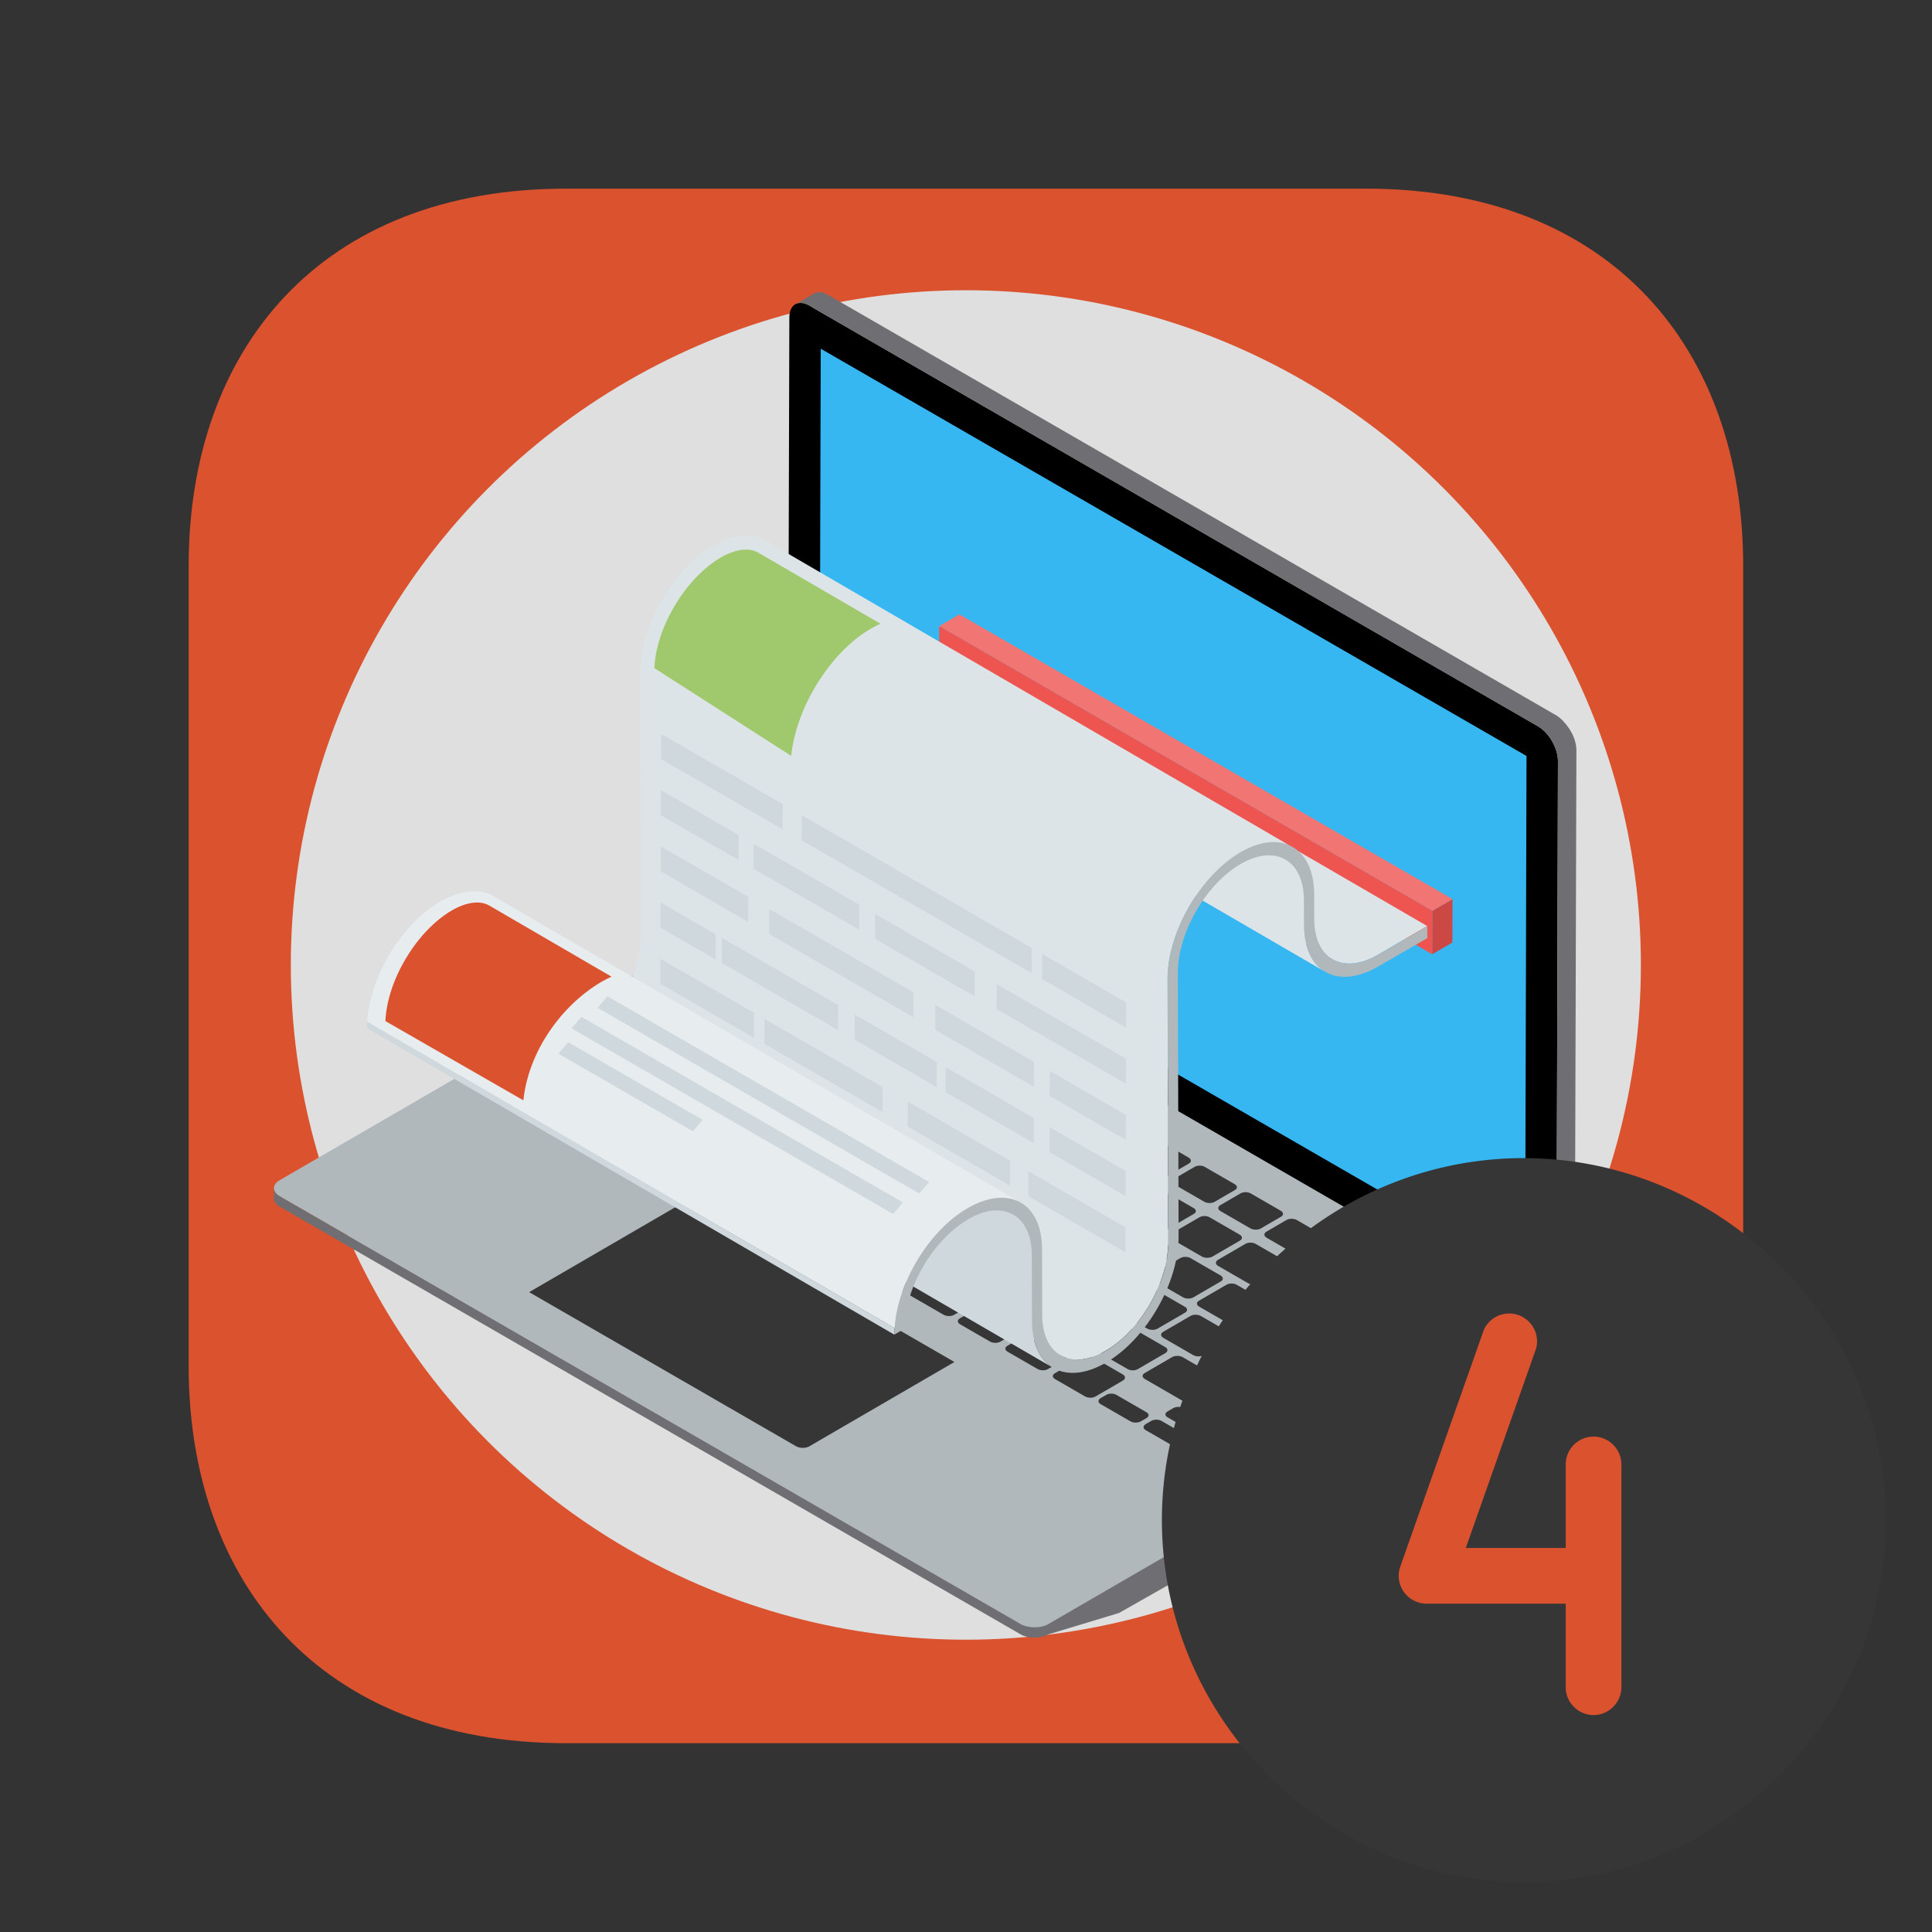
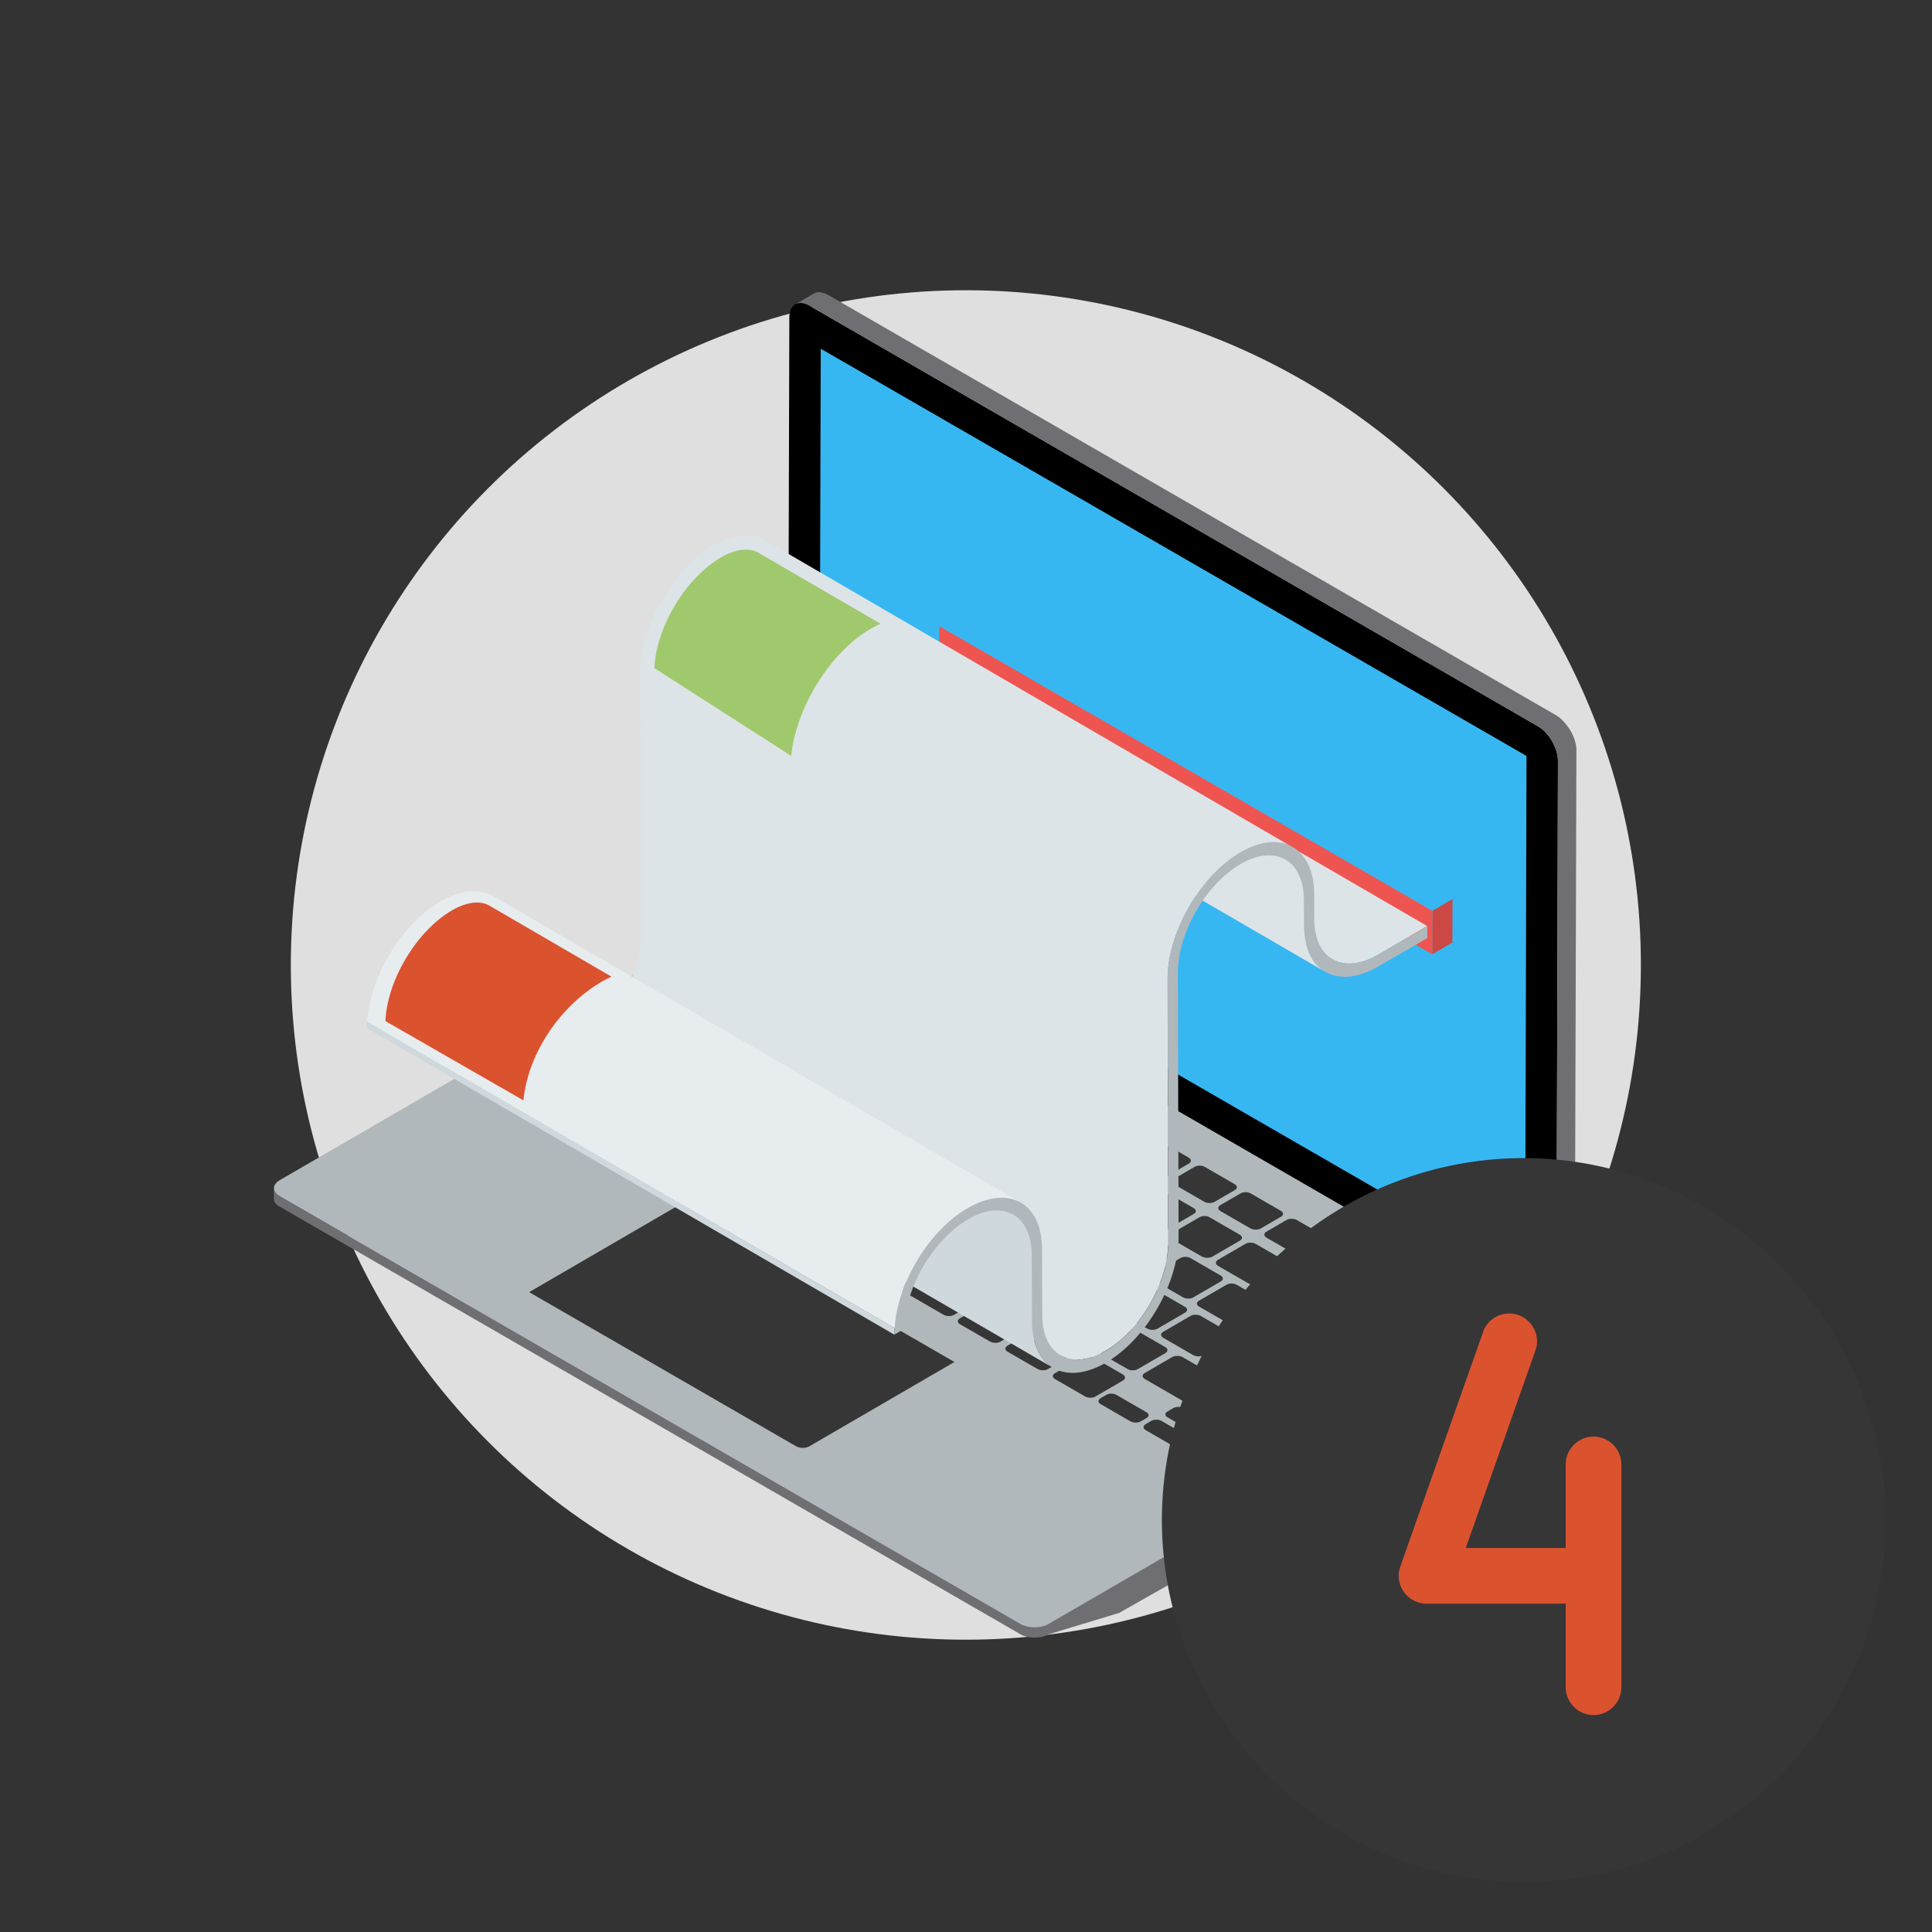
<svg xmlns="http://www.w3.org/2000/svg" viewBox="0 0 4267 4267" xml:space="preserve" style="fill-rule:evenodd;clip-rule:evenodd;stroke-linejoin:round;stroke-miterlimit:2">
  <rect x="0" y="0" width="4267" height="4267" fill="#333333" stroke="none" />
-   <path d="M416.667 3016.67V1250c0-479.162 291.666-833.354 833.441-833.333l1766.56-.021c541.666.021 833.333 354.192 833.333 833.354v1766.67c0 479.171-291.667 833.312-833.333 833.333h-1766.56c-541.775 0-833.441-354.162-833.441-833.333Z" style="fill:#db522f;fill-rule:nonzero" id="Livello3" />
  <ellipse cx="2133.18" cy="2131.24" rx="1490.86" ry="1490.2" style="fill:#dfdfdf" id="Livello2" />
  <path d="m3478.14 2912.44-1162.69 674.583c-16.851 9.793-44.052 9.793-61.008 0l-1636.75-944.979c-16.597-9.577-17.049-25.548-.198-35.342l1162.69-674.582 1697.96 980.32Z" style="fill:#b0b8bc;fill-rule:nonzero" />
  <path d="M2315.4 3586.77c-8.89 5.212-20.664 7.472-32.383 7.162v22.917c11.564.223 23.301-2.061 32.383-7.193l156.076-47.252 1006.52-571.281v-78.614l-1162.6 674.261ZM2254.18 3586.77 617.52 2641.964c-8.085-4.624-12.703-10.963-12.703-17.903v22.893c0 6.909 4.042 13.248 12.703 17.872l1636.66 944.83c7.973 4.655 18.336 6.964 28.835 7.193v-22.917c-10.369-.285-20.7-2.538-28.835-7.162Z" style="fill:#6f6e72;fill-rule:nonzero" />
  <path d="M3396.46 1603.83c24.706 14.263 44.547 48.633 44.467 77.016l-3.554 1255.39-1697.59-980.104 3.559-1255.39c.081-28.39 20.058-39.762 44.758-25.499l1608.36 928.586Z" style="fill-rule:nonzero" />
  <path d="m3481.64 1657.26-3.714 1255.42-40.238 23.549 3.095-1255.46c0-15.476-6.191-32.191-14.857-47.029-8.048-12.394-17.953-23.549-29.715-29.715l-1608.3-928.58c-12.381-7.434-23.524-8.041-31.572-3.113l40.239-23.518c8.047-5.559 19.809-4.321 32.19 2.482l1608.3 928.58c11.143 6.797 20.428 17.315 28.476 29.108 9.905 14.838 16.095 32.16 16.095 48.274Z" style="fill:#6f6e72;fill-rule:nonzero" />
  <path d="M1811.41 2086.74c6.475 3.739 6.345 9.397.068 13.044l-44.541 25.882c-5.942 3.454-16.039 3.745-22.515.006l-66.263-38.257c-6.314-3.646-6.011-9.589-.068-13.044l44.541-25.882c6.277-3.653 16.207-3.653 22.515-.006l66.263 38.257ZM1913.04 2145.42c6.308 3.646 6.673 9.589.396 13.235l-44.541 25.889c-5.943 3.454-16.541 3.454-22.85-.192l-66.424-38.35c-5.813-3.355-5.85-9.49.099-12.945l44.541-25.888c6.271-3.647 16.535-3.455 22.348-.099l66.431 38.35ZM2015.01 2204.29c6.308 3.646 6.345 9.397.068 13.043l-44.541 25.883c-5.943 3.454-16.207 3.652-22.521.006l-66.425-38.35c-6.307-3.646-5.844-9.496.099-12.951l44.542-25.882c6.276-3.647 16.039-3.746 22.348-.099l66.43 38.35ZM2116.48 2262.88c6.475 3.733 6.84 9.682.563 13.328l-44.541 25.883c-5.943 3.454-16.541 3.454-23.016-.285l-66.258-38.251c-6.314-3.646-6.011-9.589-.068-13.044l44.541-25.888c6.271-3.647 16.207-3.647 22.515 0l66.264 38.257ZM2218.61 2321.84c6.307 3.64 6.177 9.298-.1 12.944l-44.541 25.883c-5.943 3.454-16.04 3.745-22.354.099l-66.424-38.35c-6.315-3.64-6.513-9.874-.57-13.329l44.547-25.888c6.271-3.647 16.703-3.356 23.017.284l66.425 38.357ZM1720.66 2139.48c6.475 3.739 6.506 9.298.235 12.945l-60.716 35.279c-6.265 3.647-16.361 3.931-22.837.192l-66.263-38.257c-6.309-3.64-6.012-9.589.253-13.229l60.717-35.28c6.265-3.646 16.04-3.554 22.348.093l66.263 38.257ZM1822.3 2198.16c6.309 3.646 6.835 9.496.57 13.136l-60.717 35.286c-6.265 3.64-16.863 3.64-23.171 0l-66.431-38.35c-5.813-3.355-5.843-9.496.421-13.136l60.717-35.286c6.265-3.64 16.368-3.356 22.181 0l66.43 38.35ZM1924.26 2257.03c6.308 3.646 6.5 9.304.235 12.944l-60.717 35.286c-6.264 3.64-16.529 3.832-22.837.192l-66.43-38.356c-6.309-3.64-5.844-9.49.421-13.13l60.716-35.286c6.266-3.64 15.873-3.647 22.181 0l66.431 38.35ZM2025.73 2315.61c6.475 3.739 7.001 9.595.736 13.235l-60.716 35.286c-6.265 3.64-16.863 3.64-23.339-.099l-66.263-38.257c-6.308-3.64-6.011-9.589.254-13.229l60.716-35.286c6.265-3.64 16.041-3.548 22.348.099l66.264 38.251ZM2127.86 2374.58c6.309 3.64 6.339 9.205.068 12.845l-60.717 35.286c-6.264 3.64-16.361 3.931-22.669.285l-66.431-38.35c-6.308-3.646-6.506-9.88-.241-13.52l60.717-35.286c6.264-3.64 16.534-3.257 22.843.383l66.43 38.357ZM1673.64 2226.83c6.308 3.64 6.339 9.397.075 13.037l-60.556 35.187c-6.432 3.745-16.195 3.646-22.509 0l-118.072-68.17c-6.308-3.64-6.513-9.298-.074-13.038l60.549-35.193c6.271-3.64 16.201-3.64 22.509.006l118.078 68.171ZM1778.1 2287.14c5.813 3.355 6.339 9.397.074 13.037l-60.555 35.187c-6.439 3.745-16.696 3.355-22.509 0l-66.425-38.35c-6.314-3.647-6.846-9.49-.407-13.23l60.555-35.193c6.264-3.64 16.528-3.448 22.837.198l66.43 38.351ZM1880.07 2346c5.98 3.454 6.339 9.397.075 13.043l-60.556 35.187c-6.432 3.739-16.529 3.448-22.509 0l-66.257-38.258c-6.482-3.739-7.014-9.582-.576-13.322l60.556-35.193c6.265-3.64 16.529-3.448 23.004.291L1880.07 2346ZM1982.2 2404.97c5.813 3.355 6.178 9.298-.087 12.938l-60.556 35.193c-6.438 3.739-16.535 3.448-22.347.093l-66.425-38.351c-6.308-3.646-7.008-9.583-.576-13.328l60.556-35.187c6.265-3.64 16.696-3.355 23.01.285l66.425 38.357ZM1601.05 2299.6c6.314 3.647 6.847 9.49.415 13.229l-60.556 35.194c-6.271 3.64-16.535 3.448-22.843-.192l-144.481-83.418c-6.308-3.646-6.339-9.397-.074-13.037l60.556-35.193c6.431-3.739 16.194-3.64 22.508.006l144.475 83.411ZM1703.52 2358.76c6.314 3.646 6.512 9.298.08 13.037l-60.556 35.193c-6.265 3.64-16.2 3.64-22.508 0l-66.431-38.35c-6.308-3.646-6.178-9.304.093-12.944l60.556-35.193c6.432-3.74 16.027-3.733 22.341-.093l66.425 38.35ZM1552.38 2385.6c6.308 3.647 5.844 9.497-.421 13.137l-60.717 35.286c-6.265 3.64-15.872 3.64-22.18 0l-194.303-112.179c-6.308-3.646-6.5-9.304-.235-12.944l60.717-35.286c6.265-3.64 16.528-3.832 22.837-.192L1552.38 2385.6ZM1804.99 2417.34c6.308 3.64 6.512 9.298.08 13.037l-60.556 35.187c-6.271 3.647-16.2 3.647-22.508 0l-66.264-38.257c-6.475-3.739-6.84-9.682-.576-13.322l60.556-35.193c6.438-3.739 16.529-3.448 23.004.291l66.264 38.257ZM1652.35 2443.33c6.314 3.646 6.011 9.589-.254 13.229l-60.717 35.286c-6.265 3.64-16.033 3.547-22.348-.093l-66.424-38.356c-6.314-3.64-6.339-9.206-.074-12.846l60.716-35.286c6.265-3.64 16.362-3.931 22.676-.284l66.425 38.35ZM1356.4 2386.95c6.309 3.64 5.683 9.583-.582 13.223l-60.556 35.193c-6.265 3.64-16.033 3.739-22.341.093l-97.155-56.086c-6.308-3.647-6.339-9.398-.073-13.044l60.555-35.187c6.265-3.64 16.69-3.931 22.998-.285l97.154 56.093ZM1453.54 2443.04c6.314 3.646 5.683 9.589-.581 13.229l-60.557 35.187c-6.265 3.646-16.027 3.739-22.341.099l-66.425-38.356c-6.314-3.64-6.84-9.682-.576-13.322l60.556-35.193c6.266-3.64 17.185-3.64 23.5.006l66.424 38.35ZM1557.01 2502.77c6.308 3.646 5.683 9.589-.582 13.229l-60.555 35.193c-6.265 3.64-16.034 3.733-22.342.093l-66.431-38.351c-6.308-3.646-6.84-9.688-.569-13.328l60.55-35.193c6.27-3.64 17.191-3.64 23.499.006l66.43 38.351ZM1906.62 2476.02c6.308 3.646 6.345 9.205-.093 12.944l-60.556 35.194c-6.265 3.64-16.027 3.733-22.341.093l-66.425-38.351c-6.314-3.646-6.84-9.688-.576-13.328l60.556-35.193c6.432-3.739 16.696-3.349 23.004.291l66.431 38.35ZM1754.81 2502.48c6.314 3.646 6.01 9.589-.254 13.229l-60.717 35.286c-6.265 3.64-16.034 3.547-22.348-.093l-66.263-38.258c-6.476-3.739-7.002-9.589-.731-13.229l60.717-35.286c6.265-3.64 16.857-3.64 23.332.099l66.264 38.252ZM2320.08 2380.42c6.309 3.64 6.673 9.589.396 13.235l-44.54 25.883c-5.943 3.454-16.536 3.454-22.85-.186l-66.424-38.356c-6.315-3.64-5.844-9.49.099-12.945l44.541-25.882c6.271-3.647 16.039-3.746 22.348-.099l66.43 38.35ZM2229.33 2433.16c6.308 3.64 6.834 9.496.57 13.136l-60.717 35.286c-6.265 3.64-16.863 3.64-23.171-.006l-66.431-38.35c-6.308-3.64-5.844-9.49.422-13.136l60.716-35.28c6.265-3.64 15.872-3.647 22.18 0l66.431 38.35ZM2083.67 2463.56c6.308 3.64 6.674 9.589.408 13.229l-60.555 35.193c-6.439 3.739-16.529 3.448-22.843-.198l-65.93-38.06c-6.308-3.646-6.84-9.49-.408-13.229l60.556-35.193c6.264-3.64 16.534-3.448 22.843.192l65.929 38.066ZM2008.09 2534.6c6.314 3.64 6.518 9.298.08 13.038l-60.556 35.187c-6.265 3.646-16.194 3.646-22.508 0l-66.425-38.351c-6.314-3.646-6.679-9.589-.408-13.229l60.549-35.193c6.438-3.739 16.535-3.448 22.843.192l66.425 38.356ZM1857.28 2561.64c5.98 3.448 6.011 9.589-.254 13.229l-60.717 35.28c-6.264 3.646-16.367 3.361-22.347-.093l-66.264-38.258c-6.307-3.64-7.001-9.589-.736-13.229l60.716-35.286c6.266-3.64 17.03-3.547 23.339.099l66.263 38.258ZM2422.04 2439.3c5.98 3.448 6.346 9.397.068 13.043l-44.541 25.883c-5.942 3.454-16.541 3.454-22.514 0l-66.264-38.251c-6.475-3.739-6.512-9.88-.569-13.335l44.547-25.882c6.271-3.647 16.535-3.455 23.016.284l66.257 38.258ZM2331.29 2492.03c5.98 3.448 6.506 9.298.242 12.944l-60.717 35.28c-6.271 3.646-16.862 3.646-22.843.192l-66.263-38.257c-6.476-3.739-6.507-9.874-.242-13.514l60.717-35.286c6.265-3.64 16.367-3.356 22.843.383l66.263 38.258ZM2185.63 2522.43c6.314 3.641 6.841 9.682.576 13.323l-60.556 35.193c-6.438 3.739-16.696 3.355-23.004-.291l-66.431-38.351c-5.813-3.355-6.345-9.205.093-12.944l60.556-35.187c6.265-3.646 16.529-3.454 22.342-.099l66.424 38.356ZM2109.55 2593.18c6.314 3.64 6.512 9.298.08 13.038l-60.556 35.193c-6.265 3.64-16.2 3.64-22.508-.006l-66.431-38.351c-6.308-3.646-6.673-9.589-.409-13.229l60.556-35.193c6.438-3.739 16.529-3.448 22.843.198l66.425 38.35ZM1959.41 2620.61c6.308 3.64 6.345 9.781.08 13.421l-60.717 35.286c-6.265 3.64-16.373 3.356-22.682-.291l-66.424-38.35c-6.315-3.646-6.506-9.304-.242-12.944l60.718-35.286c6.264-3.64 16.528-3.832 22.843-.186l66.424 38.35ZM2523.68 2497.97c6.308 3.646 6.178 9.304-.1 12.95l-44.541 25.883c-5.942 3.454-16.039 3.745-22.354.099l-66.424-38.35c-6.314-3.647-6.011-9.59-.068-13.044l44.541-25.882c6.271-3.647 16.207-3.647 22.515-.007l66.431 38.351ZM2432.93 2550.71c6.309 3.646 6.333 9.211.068 12.851l-60.716 35.286c-6.265 3.64-16.362 3.925-22.67.285l-66.431-38.35c-6.308-3.646-6.01-9.589.254-13.236l60.718-35.279c6.264-3.647 16.039-3.548 22.347.092l66.43 38.351ZM2287.6 2581.29c6.476 3.739 6.835 9.688.57 13.328l-60.556 35.194c-6.432 3.739-16.528 3.448-23.004-.291l-66.263-38.258c-5.973-3.448-6.513-9.298-.075-13.037l60.556-35.193c6.265-3.64 16.529-3.448 22.509.006l66.263 38.251ZM2211.19 2651.87c6.308 3.64 6.345 9.199-.087 12.939l-60.556 35.193c-6.271 3.64-16.033 3.739-22.341.093l-66.431-38.351c-6.308-3.646-6.84-9.688-.576-13.328l60.556-35.187c6.438-3.745 16.696-3.355 23.01.285l66.425 38.356ZM2061.88 2679.77c6.308 3.64 6.011 9.589-.254 13.229l-60.716 35.286c-6.265 3.64-16.04 3.547-22.348-.099l-66.431-38.35c-6.308-3.64-6.333-9.205-.068-12.846l60.717-35.286c6.265-3.64 16.361-3.931 22.67-.284l66.43 38.35ZM1660.47 2562.51c6.308 3.646 5.683 9.589-.582 13.229l-60.556 35.193c-6.265 3.64-16.034 3.733-22.342.093l-66.43-38.35c-6.308-3.646-6.841-9.688-.576-13.328l60.556-35.194c6.265-3.64 17.192-3.64 23.499.007l66.431 38.35ZM2625.14 2556.56c6.309 3.64 6.841 9.682.564 13.328l-44.541 25.883c-5.943 3.454-16.702 3.361-23.017-.285l-66.424-38.35c-5.812-3.356-5.85-9.49.093-12.945l44.541-25.889c6.277-3.646 16.541-3.454 22.354-.099l66.43 38.357ZM2534.39 2609.29c6.315 3.64 7.008 9.589.738 13.229l-60.712 35.286c-6.27 3.64-17.03 3.547-23.344-.099l-66.425-38.35c-5.812-3.355-5.843-9.496.422-13.136l60.716-35.287c6.266-3.64 16.368-3.355 22.181 0l66.424 38.357ZM2389.73 2640.26c6.308 3.64 6.673 9.583.408 13.229l-60.555 35.187c-6.438 3.739-16.529 3.455-22.843-.192l-66.425-38.35c-5.813-3.355-6.512-9.298-.08-13.037l60.555-35.193c6.265-3.64 16.696-3.356 22.509 0l66.431 38.356ZM2312.66 2710.45c6.308 3.64 6.345 9.199-.093 12.939l-60.55 35.193c-6.271 3.64-16.033 3.739-22.348.093l-66.424-38.351c-6.308-3.64-6.673-9.589-.409-13.229l60.556-35.193c6.432-3.739 16.529-3.448 22.837.198l66.431 38.35ZM2727.11 2615.42c6.308 3.646 6.339 9.397.068 13.043l-44.541 25.889c-5.943 3.454-16.206 3.646-22.521 0l-66.258-38.258c-6.48-3.739-6.011-9.589-.068-13.043l44.541-25.883c6.271-3.646 16.04-3.745 22.515 0l66.264 38.252ZM2636.36 2668.16c6.308 3.646 6.5 9.304.235 12.944l-60.717 35.286c-6.265 3.64-16.529 3.832-22.837.192l-66.263-38.257c-6.475-3.739-6.011-9.589.254-13.23l60.716-35.286c6.265-3.64 15.873-3.646 22.348.099l66.264 38.252ZM2491.7 2699.13c6.308 3.646 6.841 9.688.576 13.328l-60.556 35.193c-6.438 3.739-16.696 3.349-23.01-.291l-66.425-38.356c-6.308-3.64-6.345-9.199.087-12.938l60.556-35.193c6.265-3.64 16.033-3.733 22.342-.093l66.43 38.35ZM2414.13 2769.03c6.308 3.647 6.512 9.298.074 13.038l-60.556 35.193c-6.265 3.64-16.194 3.64-22.509 0l-66.424-38.357c-6.314-3.64-6.673-9.589-.408-13.229l60.555-35.187c6.432-3.745 16.529-3.454 22.837.192l66.431 38.35ZM2828.75 2674.1c6.308 3.646 6.673 9.589.396 13.235l-44.541 25.883c-5.943 3.454-16.535 3.454-22.849-.186l-66.425-38.35c-6.314-3.647-6.011-9.59-.068-13.044l44.541-25.889c6.271-3.646 16.208-3.646 22.515 0l66.431 38.351ZM2737.99 2726.84c6.315 3.646 6.84 9.496.575 13.136l-60.716 35.286c-6.271 3.64-16.863 3.64-23.178 0l-66.424-38.356c-6.308-3.64-6.011-9.589.254-13.23l60.717-35.286c6.264-3.64 16.039-3.547 22.348.099l66.424 38.351ZM2593.66 2758c6.315 3.646 6.842 9.682.576 13.328l-60.556 35.187c-6.432 3.739-16.696 3.355-23.003-.291l-66.264-38.251c-6.475-3.739-6.513-9.298-.074-13.037l60.555-35.194c6.265-3.64 16.028-3.739 22.509 0L2593.66 2758ZM2515.76 2827.71c5.813 3.356 6.351 9.199-.087 12.945l-60.556 35.187c-6.265 3.64-16.528 3.448-22.341.093l-66.431-38.351c-6.308-3.64-6.84-9.682-.576-13.328l60.556-35.187c6.438-3.739 16.702-3.355 23.01.291l66.425 38.35ZM2930.71 2732.97c6.309 3.64 6.178 9.298-.099 12.944l-44.54 25.889c-5.943 3.454-16.041 3.739-22.355.099l-66.424-38.357c-6.308-3.64-6.346-9.781-.403-13.235l44.541-25.883c6.277-3.646 16.541-3.454 22.85.192l66.43 38.351ZM2839.96 2785.71c6.308 3.64 6.339 9.205.068 12.845l-60.71 35.286c-6.271 3.64-16.368 3.931-22.676.285l-66.431-38.35c-6.308-3.64-6.339-9.781-.074-13.421l60.717-35.286c6.265-3.641 16.367-3.356 22.675.29l66.431 38.351ZM2164.34 2738.92c6.308 3.646 6.011 9.589-.254 13.229l-60.717 35.286c-6.265 3.64-16.039 3.547-22.348-.093l-66.43-38.356c-6.308-3.64-6.834-9.491-.57-13.137l60.718-35.28c6.264-3.646 16.862-3.646 23.17 0l66.431 38.351ZM2266.3 2797.8c6.475 3.739 6.512 9.874.241 13.514l-60.716 35.286c-6.265 3.64-16.368 3.355-22.843-.384l-66.264-38.251c-5.974-3.455-6.5-9.305-.235-12.945l60.717-35.286c6.265-3.64 16.857-3.646 22.837-.192l66.263 38.258ZM2368.94 2857.05c6.308 3.641 6.339 9.775.074 13.422l-60.717 35.279c-6.264 3.647-16.367 3.362-22.675-.284l-66.431-38.351c-6.308-3.646-6.5-9.304-.235-12.944l60.716-35.286c6.265-3.64 16.529-3.832 22.837-.192l66.431 38.356ZM2167.47 2855.23c6.475 3.74 6.351 9.967.08 13.607L2107 2904.03c-6.271 3.64-16.535 3.449-23.01-.291l-469.973-271.337c-6.314-3.646-6.673-9.589-.408-13.229l60.555-35.193c6.265-3.64 17.018-3.733 23.332-.093l469.974 271.343ZM2270.11 2914.48c6.308 3.646 6.178 9.874-.087 13.514l-60.555 35.193c-6.265 3.64-16.529 3.448-22.837-.192l-66.431-38.35c-6.308-3.646-6.339-9.397-.074-13.044l60.556-35.187c6.264-3.64 16.689-3.931 22.997-.284l66.431 38.35ZM2695.79 2816.97c6.314 3.646 6.679 9.589.415 13.229l-60.556 35.193c-6.438 3.739-16.535 3.448-22.843-.192l-66.431-38.356c-6.308-3.64-6.512-9.298-.074-13.038l60.556-35.187c6.264-3.646 16.2-3.646 22.508 0l66.425 38.351ZM2617.23 2886.29c5.813 3.356 6.345 9.206-.087 12.945l-60.556 35.187c-6.265 3.646-16.528 3.454-22.341.099l-66.431-38.357c-6.308-3.64-6.673-9.589-.408-13.229l60.555-35.187c6.438-3.745 16.529-3.454 22.843.192l66.425 38.35ZM2471.4 2916.21c6.315 3.64 5.851 9.49-.421 13.13l-60.716 35.286c-6.265 3.64-15.867 3.647-22.181 0l-66.424-38.35c-6.315-3.646-6.507-9.304-.242-12.944l60.717-35.286c6.271-3.64 16.529-3.832 22.843-.192l66.424 38.356ZM2374.89 2974.98c6.475 3.739 6.352 9.973.087 13.613l-60.556 35.193c-6.271 3.64-16.535 3.448-23.01-.291l-66.264-38.257c-6.308-3.64-6.339-9.397-.074-13.037l60.556-35.194c6.265-3.64 16.69-3.924 22.998-.284l66.263 38.257ZM3032.18 2791.55c6.308 3.646 6.841 9.682.563 13.328l-44.54 25.889c-5.943 3.454-16.702 3.355-23.016-.285l-66.425-38.35c-6.314-3.647-5.85-9.497.099-12.951l44.541-25.883c6.271-3.646 16.039-3.745 22.347-.099l66.431 38.351ZM2941.43 2844.29c6.308 3.646 7.002 9.589.737 13.229l-60.717 35.286c-6.271 3.64-17.03 3.547-23.338-.093l-66.431-38.356c-6.308-3.64-5.844-9.49.421-13.131l60.717-35.286c6.265-3.64 15.872-3.646 22.18 0l66.431 38.351ZM2797.76 2875.84c6.308 3.64 6.674 9.589.409 13.229l-60.556 35.193c-6.438 3.739-16.529 3.448-22.843-.198l-66.424-38.35c-6.315-3.64-6.513-9.299-.081-13.038l60.556-35.193c6.265-3.64 16.2-3.64 22.509.006l66.43 38.351ZM2718.7 2944.87c5.813 3.356 6.512 9.299.074 13.038l-60.556 35.193c-6.265 3.64-16.696 3.355-22.509 0l-66.257-38.258c-6.475-3.739-6.84-9.682-.576-13.328l60.556-35.187c6.438-3.739 16.529-3.448 23.004.291l66.264 38.251ZM2573.86 2975.36c6.314 3.64 6.011 9.589-.254 13.229l-60.717 35.286c-6.264 3.64-16.033 3.547-22.347-.099l-66.425-38.35c-6.314-3.64-6.84-9.497-.569-13.137l60.716-35.286c6.265-3.64 16.857-3.64 23.172.007l66.424 38.35ZM2479.85 3035.58c6.481 3.739 6.351 9.967.086 13.613l-60.556 35.187c-6.264 3.64-16.528 3.448-23.01-.291l-66.257-38.251c-6.482-3.739-6.345-9.397-.081-13.037l60.556-35.193c6.265-3.641 16.523-4.024 23.004-.285l66.258 38.257ZM3134.14 2850.43c5.98 3.448 6.346 9.397.068 13.043l-44.54 25.883c-5.943 3.454-16.542 3.454-22.515.006l-66.264-38.258c-6.475-3.739-6.512-9.88-.563-13.334l44.541-25.883c6.271-3.646 16.535-3.454 23.01.285l66.263 38.258ZM3265.51 2926.27c6.309 3.64 6.339 9.397.068 13.043l-44.54 25.883c-5.949 3.454-16.207 3.646-22.522.006l-96.151-55.517c-6.314-3.646-6.011-9.589-.068-13.043l44.541-25.883c6.277-3.646 16.207-3.646 22.515-.006l96.157 55.517ZM3174.76 2979c6.309 3.64 6.5 9.304.236 12.944l-60.717 35.286c-6.265 3.64-16.529 3.832-22.837.186l-188.824-109.015c-6.475-3.739-6.011-9.589.254-13.229l60.717-35.286c6.265-3.64 15.872-3.64 22.348.099L3174.76 2979ZM2899.73 2934.71c6.309 3.64 6.841 9.682.576 13.322l-60.556 35.193c-6.438 3.739-16.695 3.355-23.004-.291l-66.43-38.35c-6.308-3.647-6.346-9.206.093-12.945l60.549-35.187c6.271-3.646 16.034-3.739 22.342-.099l66.43 38.357ZM3075.93 3036.44c6.308 3.64 6.339 9.397.074 13.037l-60.556 35.187c-6.431 3.745-16.194 3.646-22.509 0l-144.481-83.417c-6.308-3.64-6.512-9.299-.074-13.038l60.556-35.187c6.265-3.646 16.195-3.646 22.509 0l144.481 83.418ZM2976.93 3093.97c6.308 3.64 6.513 9.292.075 13.038l-60.557 35.187c-6.265 3.64-16.194 3.64-22.509 0l-223.527-129.054c-5.813-3.356-6.339-9.398-.075-13.038l60.556-35.193c6.432-3.739 16.696-3.355 22.51 0l223.527 129.06ZM2878.44 3151.21c6.308 3.646 6.011 9.589-.254 13.229l-60.716 35.286c-6.271 3.64-16.04 3.547-22.348-.093l-266.546-153.89c-6.308-3.64-6.834-9.496-.569-13.136l60.716-35.286c6.265-3.64 16.863-3.64 23.172.006l266.545 153.884ZM2531.97 3118.99c6.308 3.647 6.339 9.398.062 13.044l-12.035 6.995c-6.438 3.739-16.702 3.931-23.01.291l-66.431-38.35c-6.308-3.646-5.843-9.496.595-13.236l12.034-6.995c6.277-3.646 16.047-3.745 22.354-.099l66.431 38.35ZM2680.12 3148.33c6.309 3.647 6.674 9.59.397 13.236l-12.53 7.286c-6.438 3.739-16.534 3.454-22.849-.192l-66.424-38.35c-6.314-3.646-6.507-9.305-.069-13.044l12.53-7.28c6.277-3.646 16.207-3.646 22.515-.006l66.43 38.35ZM2631.61 3176.52c6.315 3.646 6.674 9.589.403 13.235l-12.041 6.996c-6.438 3.739-17.03 3.739-23.338.099l-66.431-38.351c-6.308-3.646-6.011-9.589.427-13.334l12.035-6.995c6.277-3.646 16.207-3.646 22.521 0l66.424 38.35ZM2731.59 3234.24c6.309 3.64 6.34 9.397.069 13.043l-12.041 6.995c-6.438 3.739-16.702 3.931-23.01.291l-66.263-38.257c-6.476-3.739-6.507-9.874-.075-13.619l12.041-6.996c6.277-3.646 16.541-3.454 23.016.285l66.263 38.258ZM1787.59 3194.26l320.404-186.199-589.97-340.597c-7.627-4.414-20.77-4.599-28.638 0l-320.688 186.348 589.679 340.448c7.918 4.569 21.06 4.748 29.213 0Z" style="fill:#363636;fill-rule:nonzero" />
  <path d="m1812.67 770.154-3.095 1145.88 1558.78 899.472 3.095-1145.88-1558.78-899.472Z" style="fill:#37b7f2;fill-rule:nonzero" />
  <path d="m3163.5 2011.65 44.534-25.883-.272 95.929-44.535 25.882.273-95.928Z" style="fill:#cb4844;fill-rule:nonzero" />
-   <path d="m2074.34 1382.83 44.535-25.883 1089.15 628.822-44.534 25.883-1089.16-628.822Z" style="fill:#f17572;fill-rule:nonzero" />
  <path d="m3163.5 2011.65-.273 95.928-1089.16-628.828.273-95.922L3163.5 2011.65Z" style="fill:#ee5550;fill-rule:nonzero" />
  <path d="M2854.59 1871.07c-29.243-17.816-69.922-15.21-114.425 10.184-88.996 52.142-161.456 177.977-161.456 280.963l1.263 582.288c0 87.713-62.289 195.794-138.569 238.997-38.14 22.905-73.742 24.15-99.172 10.184l-1164.55-677.64c25.431 15.272 61.02 12.721 99.16-8.878 76.286-44.51 138.581-152.59 138.581-240.304l-1.275-582.287c0-101.686 72.473-227.515 161.468-279.664 44.491-25.449 85.175-27.993 114.413-11.421l1164.56 677.578Z" style="fill:#dde4e7;fill-rule:nonzero" />
  <path d="m3152.08 2045.26-109.338 63.571c-39.409 22.905-73.735 24.149-99.159 10.177l-1165.83-677.634c25.431 15.266 61.033 12.721 100.442-8.877l109.337-63.571 1164.55 676.334Z" style="fill:#dde4e7;fill-rule:nonzero" />
  <path d="M2927.06 2146.44 1762.21 1469.5c-28.959-16.826-46.955-52.459-47.098-103.184l1164.85 676.934c.142 50.732 18.145 86.364 47.098 103.19Z" style="fill:#dde4e7;fill-rule:nonzero" />
  <path d="m2879.96 2043.25-1164.85-676.934-.154-55.059 1164.85 676.941.155 55.052Z" style="fill:#dde4e7;fill-rule:nonzero" />
  <path d="m2326.26 3021.16-1164.85-676.941c-28.954-16.825-46.956-52.458-47.098-103.19l1164.85 676.941c.148 50.732 18.144 86.364 47.098 103.19Z" style="fill:#cfd8dd;fill-rule:nonzero" />
  <path d="m1674.13 1221.54 1164.85 676.935c25.078 14.572 40.696 45.587 40.82 89.719l-1164.85-676.941c-.124-44.132-15.743-75.147-40.821-89.713Z" style="fill:#dde4e7;fill-rule:nonzero" />
  <path d="m2279.16 2917.97-1164.85-676.941-.409-145.533 1164.85 676.941.409 145.533ZM1073.08 2005.78l1164.85 676.941c25.078 14.566 40.696 45.581 40.82 89.713L1113.9 2095.493c-.13-44.132-15.742-75.14-40.82-89.713ZM1975.17 2947.7 810.32 2270.759l.774-14.437 1164.85 676.941-.773 14.437Z" style="fill:#cfd8dd;fill-rule:nonzero" />
  <path d="m1089.81 1979.23 1164.85 676.947c-29.702-17.265-71.222-14.634-117.682 12.189-85.231 49.209-154.825 165.064-161.041 264.905L811.087 2256.33c6.215-99.84 75.809-215.696 161.04-264.905 46.46-26.823 87.981-29.454 117.682-12.195Z" style="fill:#dde4e7;fill-rule:nonzero" />
  <path d="M2740.47 1881.81c89.286-51.548 161.771-9.304 162.063 93.267l.154 55.059c.247 87.639 62.951 123.414 140.061 78.892l109.584-63.267.075 26.111-109.585 63.267c-89.286 51.549-162.575 10.691-162.867-91.886l-.155-55.052c-.254-88.611-62.957-124.331-139.256-80.279-77.115 44.522-139.41 152.411-139.163 241.022l1.654 582.04c.29 102.571-71.718 227.323-161.004 278.871-89.293 51.549-162.582 10.691-162.873-91.886l-.409-145.533c-.254-88.605-62.958-124.331-139.261-80.273-79.549 45.928-141.845 153.817-141.597 242.422l-22.725 13.124.773-14.437c6.216-99.841 75.81-215.696 161.041-264.905 91.725-52.954 164.197-11.626 164.488 90.951l.415 145.534c.248 87.645 62.958 123.414 140.074 78.892 76.298-44.052 138.599-151.996 138.345-239.642l-1.646-582.034c-.291-102.577 72.522-228.703 161.814-280.258Z" style="fill:#b0b8bc;fill-rule:nonzero" />
  <path d="m1089.81 1979.23 1164.85 676.947c-29.702-17.265-71.222-14.634-117.682 12.189-85.231 49.209-154.825 165.064-161.041 264.905L811.087 2256.33c6.215-99.84 75.809-215.696 161.04-264.905 46.46-26.823 87.981-29.454 117.682-12.195Z" style="fill:#fff;fill-rule:nonzero" opacity=".3" />
-   <path d="m1728.55 1775.96-.161 55.51-268.483-155.004.155-55.517 268.489 155.011ZM1897.88 1998.27l-.155 55.139-233.358-134.725.154-55.139 233.359 134.725ZM2152.88 2145.49l-.161 55.145-220.178-127.128.154-55.139 220.185 127.122ZM2069.06 2345.48l-.161 55.491-181.289-104.669.154-55.492 181.296 104.67ZM2017.35 2191.43l-.155 55.145-318.361-183.803.155-55.145 318.361 183.803ZM1851.07 2219.63l-.155 55.492-256.882-148.313.161-55.492 256.876 148.313ZM2278.69 2093.59l-.154 55.51-507.804-293.183.155-55.511 507.803 293.184ZM2230.87 2563.45l-.156 55.139-225.83-130.379.155-55.145 225.831 130.385ZM2283.29 2469.16l-.161 55.492-194.773-112.451.155-55.492 194.779 112.451ZM2486.92 2338.35l-.155 55.139-285.735-164.971.154-55.139 285.736 164.971ZM2487.27 2214.01l-.155 55.517-185.369-107.022.161-55.517 185.363 107.022ZM1652.57 1980.83l-.155 55.139-193.213-111.547.155-55.139 193.213 111.547ZM1631.59 1844.53l-.154 55.139-171.881-99.234.155-55.139 171.88 99.234ZM2283.64 2345.17l-.161 55.145-217.988-125.859.155-55.14 217.994 125.854ZM2485.87 2710.67l-.155 55.139-214.539-123.86.155-55.145 214.539 123.866ZM2486.22 2586.33l-.16 55.498-168.117-97.067.161-55.492 168.116 97.061ZM2486.57 2462.34l-.16 55.139-168.117-97.061.155-55.145 168.122 97.067ZM1580.7 2063.53l-.154 55.491-121.701-70.262.161-55.492 121.694 70.263ZM1665.35 2236.95l-.161 55.139-206.696-119.335.162-55.139 206.695 119.335ZM1949.21 2400.83l-.154 55.145-260.646-150.486.154-55.139 260.646 150.48Z" style="fill:#cfd8dd;fill-rule:nonzero" />
  <path d="M1445.22 1475.65c3.931-90.017 68.071-197.911 146.363-244.204 19.766-11.546 39.353-17.668 56.525-17.668 9.794 0 18.436 2.191 26.477 6.698l270 157.091c-6.952 3.083-13.965 6.661-21.159 10.772-90.32 52.644-165.04 174.158-176.04 281.037L1445.22 1475.65Z" style="fill:#a0c96d;fill-rule:nonzero" />
-   <path d="m2051.91 2610.57-21.71 25.363-710.221-410.049 21.704-25.362 710.227 410.048ZM1994.2 2655.82l-21.711 25.369-710.227-410.049 21.71-25.375L1994.2 2655.82ZM1551.84 2473.28l-21.592 25.232-296.898-171.409 21.599-25.239 296.891 171.416Z" style="fill:#cfd8dd;fill-rule:nonzero" />
  <path d="M851.193 2255.14c3.931-90.016 68.071-197.917 146.363-244.21 19.766-11.546 39.353-17.668 56.525-17.668 9.794 0 18.436 2.191 26.477 6.698l270 157.091c-6.952 3.083-13.966 6.667-21.158 10.778-90.32 52.638-162.471 155.475-173.472 262.355L851.193 2255.14Z" style="fill:#db522f;fill-rule:nonzero" />
  <g id="Livello_1">
    <ellipse cx="3388.68" cy="3360.24" rx="428.678" ry="549.744" style="fill:#db522f" />
    <path d="M3365.73 2557.76c-438.631 0-799.569 360.938-799.569 799.568 0 438.631 360.938 799.569 799.569 799.569 438.63 0 799.569-360.938 799.569-799.569-.841-438.312-361.257-798.728-799.569-799.568Zm215.268 1168.6c0 33.741-27.764 61.505-61.505 61.505s-61.505-27.764-61.505-61.505v-184.516h-307.527a61.55 61.55 0 0 1-49.973-26.139 60.79 60.79 0 0 1-7.688-56.124l184.516-522.795c10.011-21.803 31.903-35.841 55.895-35.841 33.741 0 61.505 27.764 61.505 61.505 0 5.352-.698 10.681-2.078 15.852l-155.3 440.532h220.65v-184.516c0-33.741 27.764-61.505 61.505-61.505s61.505 27.764 61.505 61.505v492.042Z" style="fill:#363636;fill-rule:nonzero" />
    <clipPath id="_clip1">
      <path d="M3365.73 2557.76c-438.631 0-799.569 360.938-799.569 799.568 0 438.631 360.938 799.569 799.569 799.569 438.63 0 799.569-360.938 799.569-799.569-.841-438.312-361.257-798.728-799.569-799.568Zm215.268 1168.6c0 33.741-27.764 61.505-61.505 61.505s-61.505-27.764-61.505-61.505v-184.516h-307.527a61.55 61.55 0 0 1-49.973-26.139 60.79 60.79 0 0 1-7.688-56.124l184.516-522.795c10.011-21.803 31.903-35.841 55.895-35.841 33.741 0 61.505 27.764 61.505 61.505 0 5.352-.698 10.681-2.078 15.852l-155.3 440.532h220.65v-184.516c0-33.741 27.764-61.505 61.505-61.505s61.505 27.764 61.505 61.505v492.042Z" clip-rule="nonzero" />
    </clipPath>
  </g>
</svg>